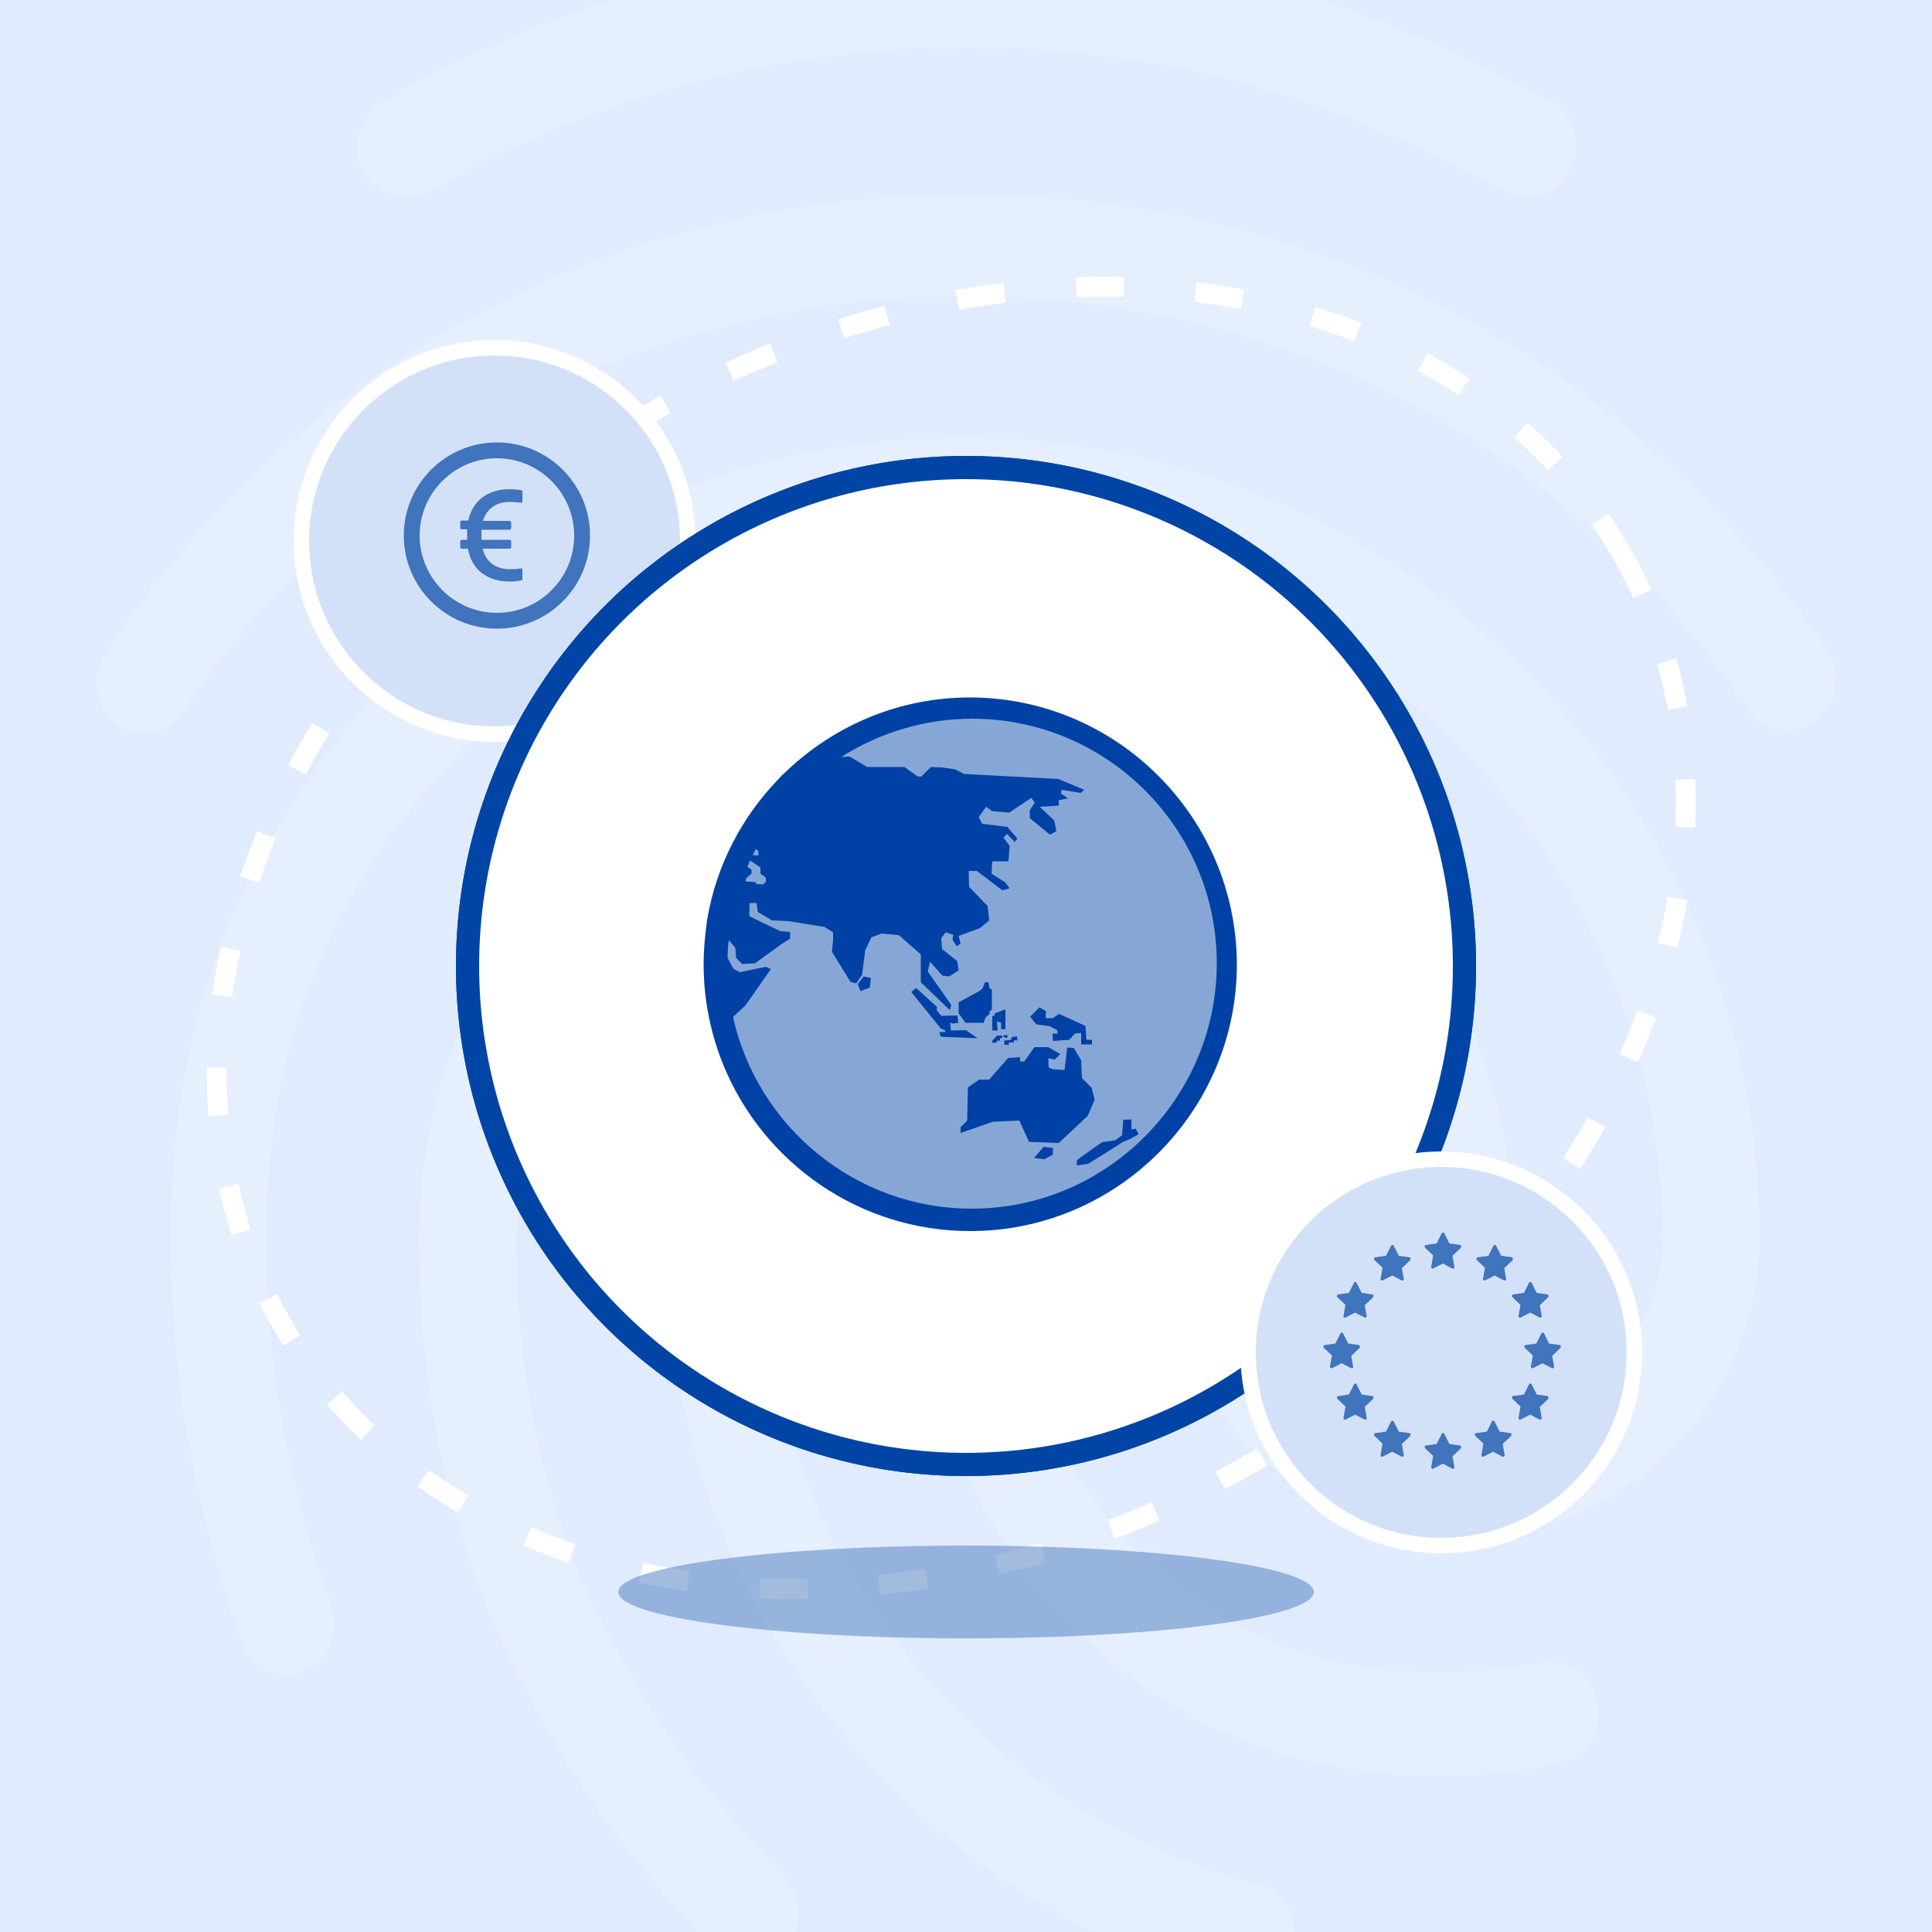
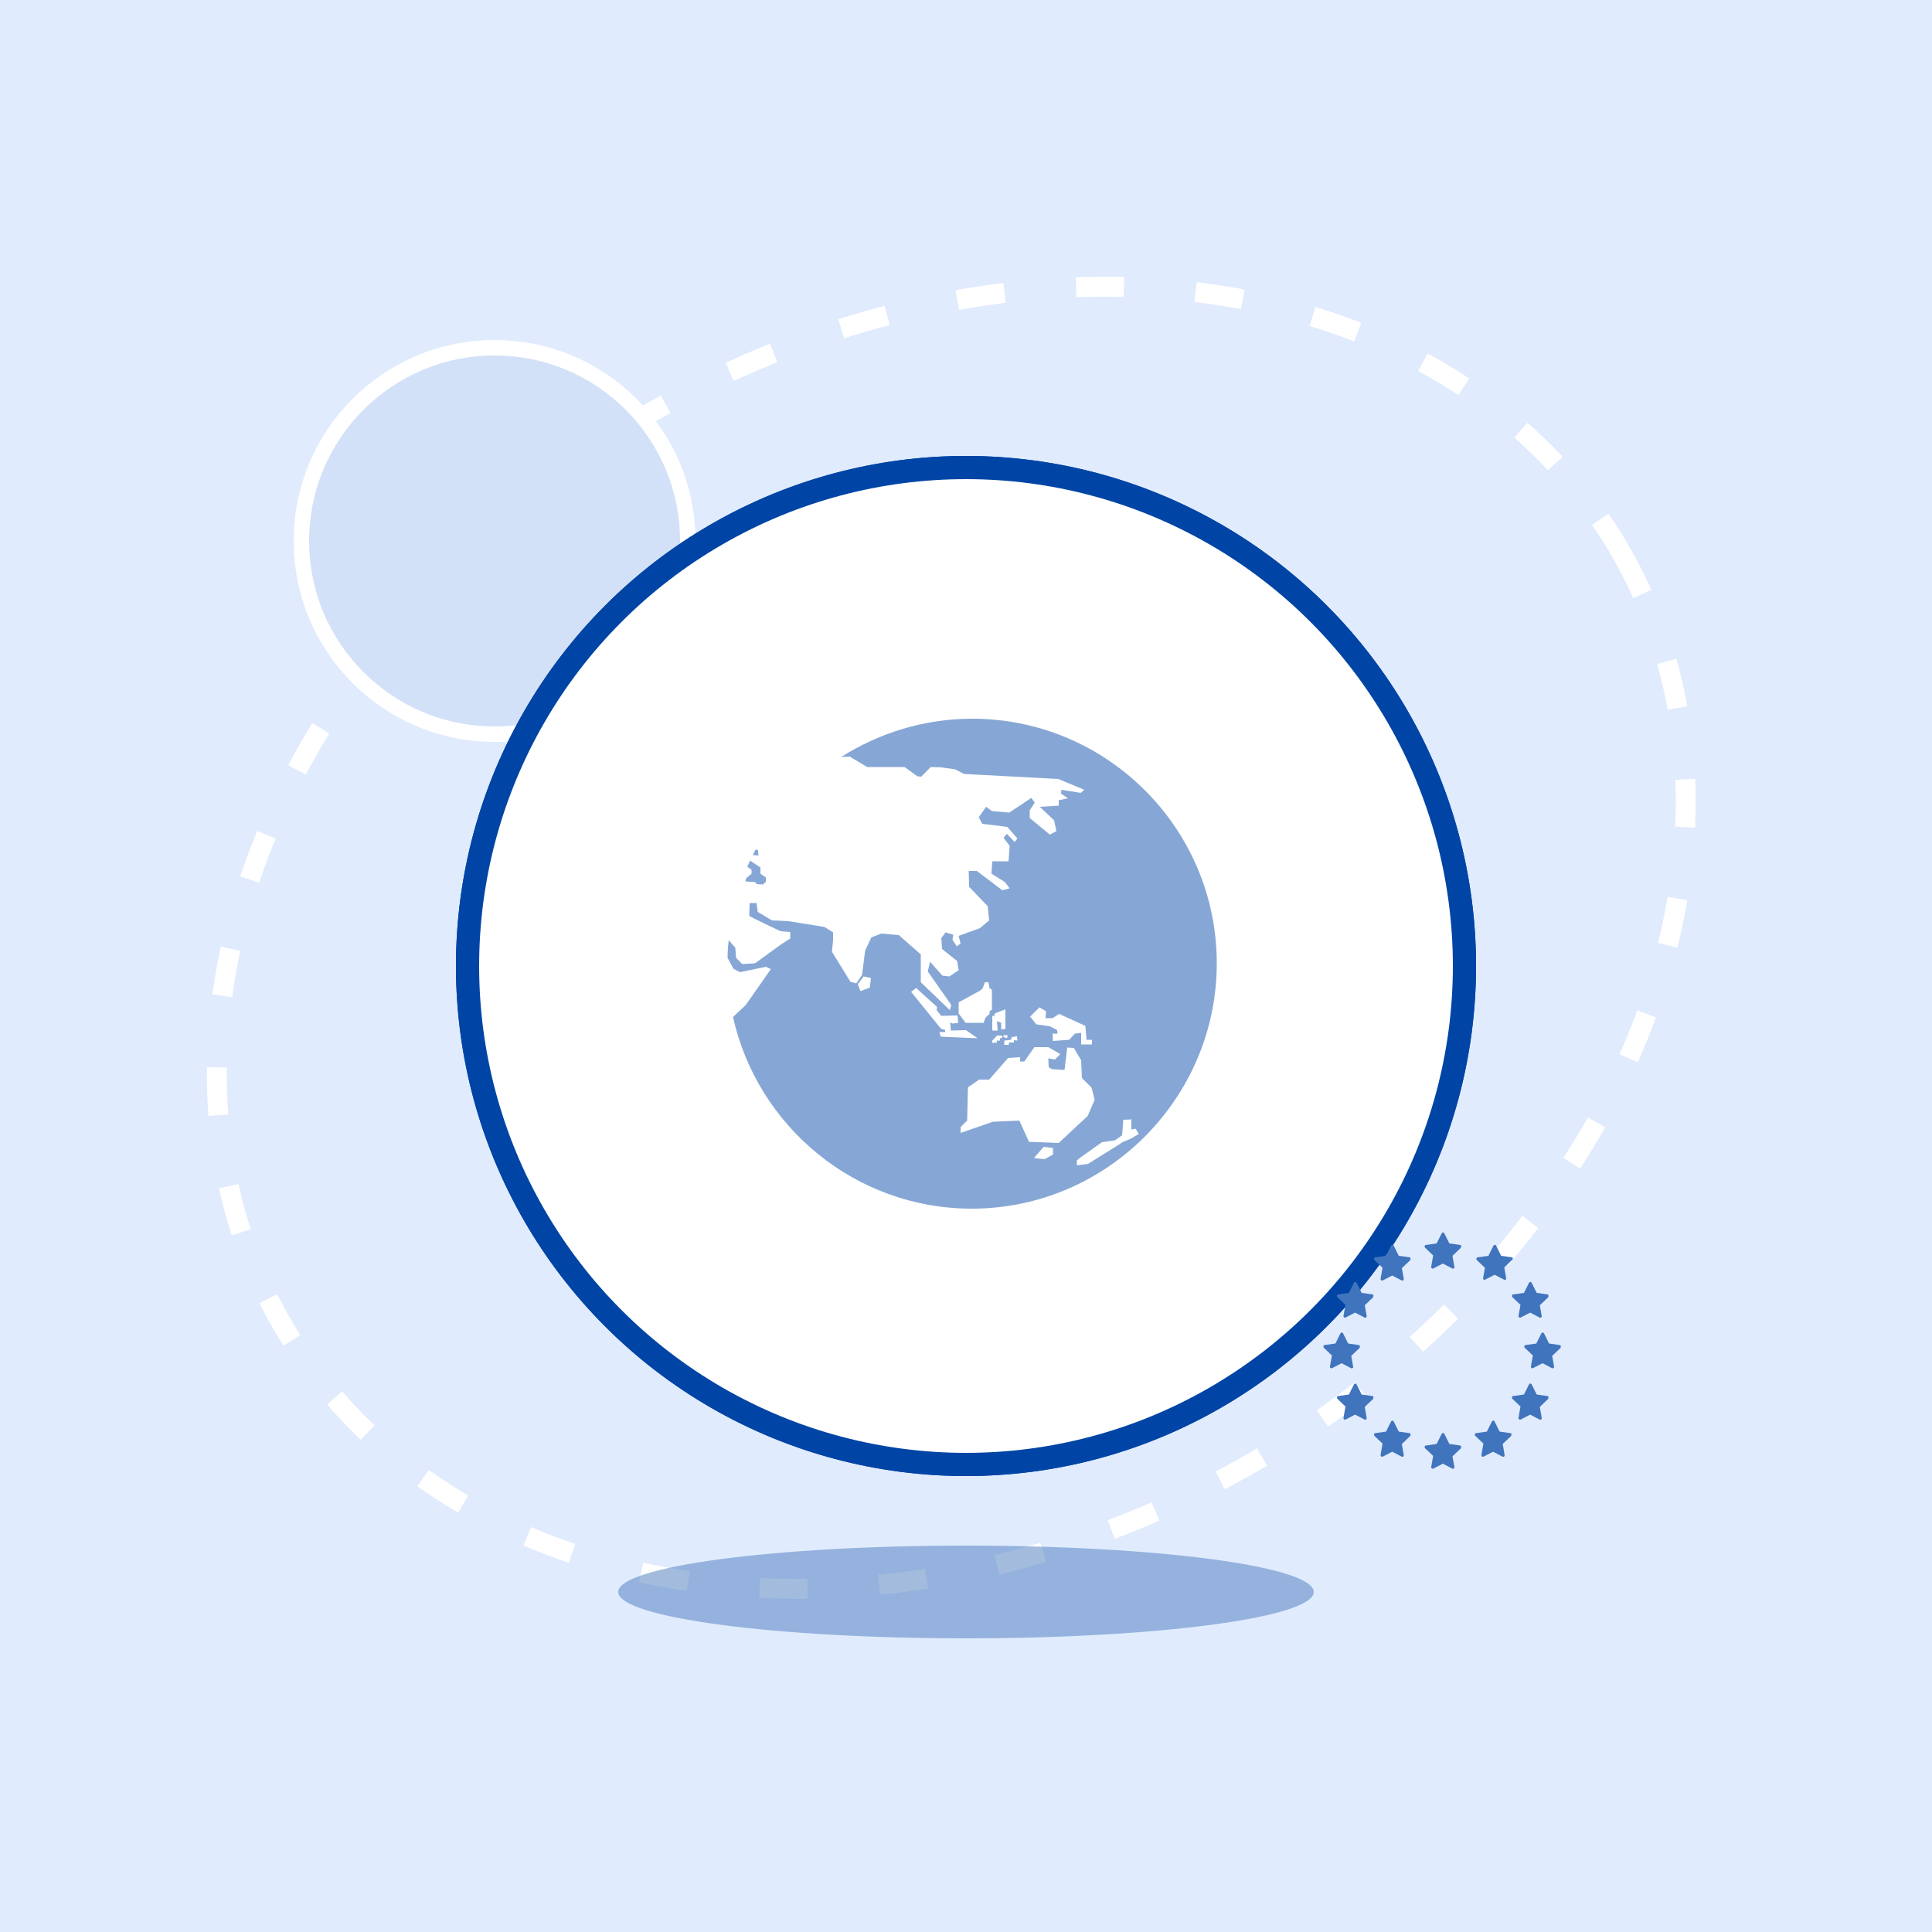
<svg xmlns="http://www.w3.org/2000/svg" xmlns:xlink="http://www.w3.org/1999/xlink" version="1.1" id="Layer_1" x="0px" y="0px" width="500px" height="500px" viewBox="0 0 500 500" style="enable-background:new 0 0 500 500;" xml:space="preserve">
  <rect x="0" y="0" width="500" height="500" fill="#333333" stroke="none" />
  <style type="text/css">
	.st0{clip-path:url(#SVGID_00000124876279091689728360000012408891914806928036_);fill:#E0EBFD;}
	
		.st1{opacity:0.2;clip-path:url(#SVGID_00000124876279091689728360000012408891914806928036_);fill:#FFFFFF;enable-background:new    ;}
	
		.st2{clip-path:url(#SVGID_00000124876279091689728360000012408891914806928036_);fill:none;stroke:#FFFFFF;stroke-width:5.16;stroke-dasharray:12.385,18.577;}
	
		.st3{opacity:0.5;clip-path:url(#SVGID_00000124876279091689728360000012408891914806928036_);fill:#487ABF;enable-background:new    ;}
	.st4{clip-path:url(#SVGID_00000124876279091689728360000012408891914806928036_);fill:#D3E1F8;stroke:#FFFFFF;stroke-width:4;}
	.st5{clip-path:url(#SVGID_00000124876279091689728360000012408891914806928036_);fill:#F2F6FD;stroke:#0045A5;stroke-width:6;}
	.st6{clip-path:url(#SVGID_00000124876279091689728360000012408891914806928036_);fill:#FFFFFF;stroke:#0045A5;stroke-width:6;}
	.st7{clip-path:url(#SVGID_00000124876279091689728360000012408891914806928036_);}
	.st8{fill:#4074BC;}
	.st9{clip-path:url(#SVGID_00000124876279091689728360000012408891914806928036_);fill:#4074BC;}
	.st10{clip-path:url(#SVGID_00000124876279091689728360000012408891914806928036_);fill:#0041A6;}
	.st11{clip-path:url(#SVGID_00000124876279091689728360000012408891914806928036_);fill:#86A7D5;}
</style>
  <g>
    <defs>
      <rect id="SVGID_1_" width="500" height="500" />
    </defs>
    <clipPath id="SVGID_00000174563569934672390300000014983059062868800954_">
      <use xlink:href="#SVGID_1_" style="overflow:visible;" />
    </clipPath>
    <rect style="clip-path:url(#SVGID_00000174563569934672390300000014983059062868800954_);fill:#E0EBFD;" width="500" height="500" />
-     <path style="opacity:0.2;clip-path:url(#SVGID_00000174563569934672390300000014983059062868800954_);fill:#FFFFFF;enable-background:new    ;" d="   M395.4,51.2c-2,0-4-0.6-5.8-1.6c-48-26.1-89.5-37.2-139.3-37.2c-49.5,0-96.5,12.4-139.3,37.2c-6,3.4-13.5,1.1-17-5.3   c-3.3-6.3-1-14.5,5-18c46-26.6,98.2-40.5,151.3-40.4c53.3,0,99.8,12.4,150.8,40.1c3,1.7,5.2,4.5,6.2,7.8c1,3.3,0.6,6.8-0.9,9.9   C404.2,48.6,399.9,51.2,395.4,51.2z M37.6,189.8c-2.6,0-5.1-0.9-7.3-2.4c-5.8-4.2-7-12.4-3-18.5c24.8-37,56.3-66,93.8-86.3   c78.5-42.8,179-43,257.8-0.3c37.5,20.4,69,49.1,93.8,85.8c4,5.8,2.8,14.3-3,18.5c-1.3,1-2.9,1.7-4.5,2.1c-1.6,0.4-3.3,0.4-5,0.1   c-1.6-0.3-3.2-0.9-4.6-1.9c-1.4-0.9-2.6-2.2-3.4-3.6c-22.5-33.2-51-59.4-84.8-77.6c-71.8-38.8-163.5-38.8-235,0.3   c-34,18.5-62.5,44.9-85,78.1c-1,1.7-2.4,3.2-4.1,4.1C41.5,189.4,39.6,189.9,37.6,189.8z M193.9,508.5c-1.7,0-3.3-0.3-4.8-1   s-2.9-1.7-4-3c-21.8-23-33.5-37.7-50.3-69.7c-17.2-32.4-26.3-72-26.3-114.5c0-78.4,63.5-142.3,141.6-142.3   c78,0,141.5,63.9,141.5,142.3c0,7.4-5.5,13.2-12.5,13.2c-7,0-12.5-5.8-12.5-13.2c0-63.9-52.3-115.9-116.5-115.9   c-64.3,0-116.5,52-116.5,115.9c0,38,8,73.1,23.3,101.6c16,30.3,27,43.3,46.3,63.9c2.3,2.6,3.6,5.9,3.6,9.4c0,3.5-1.3,6.8-3.6,9.4   C200.7,507,197.4,508.4,193.9,508.5z M373.2,459.6c-29.8,0-56-7.9-77.5-23.5c-18.4-13.2-33.4-30.6-43.8-50.8   c-10.3-20.1-15.8-42.5-15.8-65.1c0-7.4,5.5-13.2,12.5-13.2s12.5,5.8,12.5,13.2c0,18.4,4.4,36.5,12.8,52.9   c8.4,16.4,20.7,30.4,35.7,41.1c17.8,12.7,38.5,18.7,63.5,18.7c8.7-0.2,17.4-1,26-2.6c6.8-1.3,13.3,3.4,14.5,10.8   c0.6,3.4-0.1,6.9-2,9.7c-1.9,2.9-4.9,4.9-8.3,5.6C393.5,458.5,383.3,459.5,373.2,459.6z M322.9,514c-1.1,0-2.2-0.2-3.3-0.5   c-39.8-11.6-65.8-27.2-93-55.4c-35-36.7-54.3-85.5-54.3-137.8c0-42.8,34.5-77.6,77-77.6c42.5,0,77,34.9,77,77.6   c0,28.2,23.3,51.2,52,51.2c28.8,0,52-23,52-51.2c0-99.5-81.3-180.3-181.3-180.3c-71,0-136,41.7-165.3,106.4   c-9.8,21.4-14.8,46.5-14.8,73.9c0,20.6,1.8,53.1,16.8,95.3c2.5,6.9-0.8,14.5-7.2,16.9c-6.5,2.6-13.8-1.1-16-7.7   c-12.2-34.6-18.3-68.9-18.3-104.6c0-31.7,5.7-60.5,17-85.5c33.3-73.7,107-121.4,187.8-121.4c113.8,0,206.3,92.7,206.3,206.7   c0,42.8-34.5,77.6-77,77.6c-42.5,0-77-34.9-77-77.6c0-28.2-23.3-51.2-52-51.2c-28.8,0-52,23-52,51.2c0,45.1,16.5,87.4,46.8,119.1   c23.7,24.8,46.5,38.5,81.7,48.8c6.8,1.8,10.5,9.2,8.8,16.1C333.4,510,328.1,514,322.9,514z" />
    <ellipse transform="matrix(0.866 -0.5 0.5 0.866 -88.367 155.623)" style="clip-path:url(#SVGID_00000174563569934672390300000014983059062868800954_);fill:none;stroke:#FFFFFF;stroke-width:5.16;stroke-dasharray:12.385,18.577;" cx="246.2" cy="242.7" rx="200" ry="156.6" />
    <path style="opacity:0.5;clip-path:url(#SVGID_00000174563569934672390300000014983059062868800954_);fill:#487ABF;enable-background:new    ;" d="   M250,400c-49.7,0-90,5.4-90,12s40.3,12,90,12s90-5.4,90-12S299.7,400,250,400z" />
    <circle style="clip-path:url(#SVGID_00000174563569934672390300000014983059062868800954_);fill:#D3E1F8;stroke:#FFFFFF;stroke-width:4;" cx="128" cy="140" r="50" />
    <circle style="clip-path:url(#SVGID_00000174563569934672390300000014983059062868800954_);fill:#F2F6FD;stroke:#0045A5;stroke-width:6;" cx="250" cy="250" r="129" />
    <circle style="clip-path:url(#SVGID_00000174563569934672390300000014983059062868800954_);fill:#FFFFFF;stroke:#0045A5;stroke-width:6;" cx="250" cy="250" r="129" />
-     <circle style="clip-path:url(#SVGID_00000174563569934672390300000014983059062868800954_);fill:#D3E1F8;stroke:#FFFFFF;stroke-width:4;" cx="373" cy="350" r="50" />
    <g style="clip-path:url(#SVGID_00000174563569934672390300000014983059062868800954_);">
      <path class="st8" d="M377.9,322.2l-2.8-0.4l-1.3-2.6c0-0.1-0.1-0.1-0.2-0.2c-0.2-0.1-0.4,0-0.5,0.2l-1.3,2.6l-2.8,0.4    c-0.1,0-0.2,0-0.2,0.1c-0.1,0.1-0.1,0.2-0.1,0.3c0,0.1,0,0.2,0.1,0.3l2.1,2l-0.5,2.9c0,0.1,0,0.1,0,0.2c0,0.1,0.1,0.1,0.1,0.2    c0.1,0,0.1,0.1,0.2,0.1c0.1,0,0.1,0,0.2,0l2.5-1.3l2.5,1.3c0.1,0,0.2,0.1,0.2,0c0.2,0,0.3-0.2,0.3-0.4l-0.5-2.9l2.1-2    c0.1-0.1,0.1-0.1,0.1-0.2C378.2,322.4,378.1,322.2,377.9,322.2z" />
-       <path class="st8" d="M391.3,325.4l-2.8-0.4l-1.3-2.6c0-0.1-0.1-0.1-0.2-0.2c-0.2-0.1-0.4,0-0.5,0.2l-1.3,2.6l-2.8,0.4    c-0.1,0-0.2,0-0.2,0.1c-0.1,0.1-0.1,0.2-0.1,0.3c0,0.1,0,0.2,0.1,0.3l2.1,2l-0.5,2.8c0,0.1,0,0.1,0,0.2c0,0.1,0.1,0.1,0.1,0.2    c0.1,0,0.1,0.1,0.2,0.1c0.1,0,0.1,0,0.2,0l2.5-1.3l2.5,1.3c0.1,0,0.2,0,0.2,0c0.2,0,0.3-0.2,0.3-0.4l-0.5-2.8l2.1-2    c0.1-0.1,0.1-0.1,0.1-0.2C391.6,325.6,391.4,325.4,391.3,325.4z" />
+       <path class="st8" d="M391.3,325.4l-2.8-0.4l-1.3-2.6c0-0.1-0.1-0.1-0.2-0.2c-0.2-0.1-0.4,0-0.5,0.2l-1.3,2.6l-2.8,0.4    c-0.1,0-0.2,0-0.2,0.1c-0.1,0.1-0.1,0.2-0.1,0.3c0,0.1,0,0.2,0.1,0.3l2.1,2l-0.5,2.8c0,0.1,0.1,0.1,0.1,0.2    c0.1,0,0.1,0.1,0.2,0.1c0.1,0,0.1,0,0.2,0l2.5-1.3l2.5,1.3c0.1,0,0.2,0,0.2,0c0.2,0,0.3-0.2,0.3-0.4l-0.5-2.8l2.1-2    c0.1-0.1,0.1-0.1,0.1-0.2C391.6,325.6,391.4,325.4,391.3,325.4z" />
      <path class="st8" d="M364.8,325.4l-2.8-0.4l-1.3-2.6c0-0.1-0.1-0.1-0.2-0.2c-0.2-0.1-0.4,0-0.5,0.2l-1.3,2.6l-2.8,0.4    c-0.1,0-0.2,0-0.2,0.1c-0.1,0.1-0.1,0.2-0.1,0.3c0,0.1,0,0.2,0.1,0.3l2.1,2l-0.5,2.8c0,0.1,0,0.1,0,0.2c0,0.1,0.1,0.1,0.1,0.2    c0.1,0,0.1,0.1,0.2,0.1c0.1,0,0.1,0,0.2,0l2.5-1.3l2.5,1.3c0.1,0,0.2,0,0.2,0c0.2,0,0.3-0.2,0.3-0.4l-0.5-2.8l2.1-2    c0.1-0.1,0.1-0.1,0.1-0.2C365.1,325.6,365,325.4,364.8,325.4z" />
      <path class="st8" d="M400.5,335l-2.8-0.4l-1.3-2.6c0-0.1-0.1-0.1-0.2-0.2c-0.2-0.1-0.4,0-0.5,0.2l-1.3,2.6l-2.8,0.4    c-0.1,0-0.2,0-0.2,0.1c-0.1,0.1-0.1,0.2-0.1,0.3c0,0.1,0,0.2,0.1,0.3l2.1,2l-0.5,2.8c0,0.1,0,0.1,0,0.2c0,0.1,0.1,0.1,0.1,0.2    c0.1,0,0.1,0.1,0.2,0.1c0.1,0,0.1,0,0.2,0l2.5-1.3l2.5,1.3c0.1,0,0.2,0.1,0.2,0c0.2,0,0.3-0.2,0.3-0.4l-0.5-2.8l2.1-2    c0.1-0.1,0.1-0.1,0.1-0.2C400.8,335.2,400.7,335,400.5,335z" />
      <path class="st8" d="M355.2,335l-2.8-0.4l-1.3-2.6c0-0.1-0.1-0.1-0.2-0.2c-0.2-0.1-0.4,0-0.5,0.2l-1.3,2.6l-2.8,0.4    c-0.1,0-0.2,0-0.2,0.1c-0.1,0.1-0.1,0.2-0.1,0.3c0,0.1,0,0.2,0.1,0.3l2.1,2l-0.5,2.8c0,0.1,0,0.1,0,0.2c0,0.1,0.1,0.1,0.1,0.2    c0.1,0,0.1,0.1,0.2,0.1c0.1,0,0.1,0,0.2,0l2.5-1.3l2.5,1.3c0.1,0,0.2,0.1,0.2,0c0.2,0,0.3-0.2,0.3-0.4l-0.5-2.8l2.1-2    c0.1-0.1,0.1-0.1,0.1-0.2C355.5,335.2,355.4,335,355.2,335z" />
      <path class="st8" d="M403.7,348.1l-2.8-0.4l-1.3-2.6c0-0.1-0.1-0.1-0.2-0.2c-0.2-0.1-0.4,0-0.5,0.2l-1.3,2.6l-2.8,0.4    c-0.1,0-0.2,0.1-0.2,0.1c-0.1,0.1-0.1,0.2-0.1,0.3c0,0.1,0,0.2,0.1,0.3l2.1,2l-0.5,2.8c0,0.1,0,0.1,0,0.2c0,0.1,0.1,0.1,0.1,0.2    c0.1,0,0.1,0.1,0.2,0.1c0.1,0,0.1,0,0.2,0l2.5-1.3l2.5,1.3c0.1,0,0.2,0,0.2,0c0.2,0,0.3-0.2,0.3-0.4l-0.5-2.8l2.1-2    c0.1-0.1,0.1-0.1,0.1-0.2C404,348.4,403.9,348.2,403.7,348.1z" />
      <path class="st8" d="M351.7,348.1l-2.8-0.4l-1.3-2.6c0-0.1-0.1-0.1-0.2-0.2c-0.2-0.1-0.4,0-0.5,0.2l-1.3,2.6l-2.8,0.4    c-0.1,0-0.2,0.1-0.2,0.1c-0.1,0.1-0.1,0.2-0.1,0.3c0,0.1,0,0.2,0.1,0.3l2.1,2l-0.5,2.8c0,0.1,0,0.1,0,0.2c0,0.1,0.1,0.1,0.1,0.2    c0.1,0,0.1,0.1,0.2,0.1c0.1,0,0.1,0,0.2,0l2.5-1.3l2.5,1.3c0.1,0,0.2,0,0.2,0c0.2,0,0.3-0.2,0.3-0.4l-0.5-2.8l2.1-2    c0.1-0.1,0.1-0.1,0.1-0.2C352,348.4,351.9,348.2,351.7,348.1z" />
      <path class="st8" d="M400.5,361.3l-2.8-0.4l-1.3-2.6c0-0.1-0.1-0.1-0.2-0.2c-0.2-0.1-0.4,0-0.5,0.2l-1.3,2.6l-2.8,0.4    c-0.1,0-0.2,0-0.2,0.1c-0.1,0.1-0.1,0.2-0.1,0.3c0,0.1,0,0.2,0.1,0.3l2.1,2l-0.5,2.9c0,0.1,0,0.1,0,0.2s0.1,0.1,0.1,0.2    c0.1,0,0.1,0.1,0.2,0.1c0.1,0,0.1,0,0.2,0l2.5-1.3l2.5,1.3c0.1,0,0.2,0,0.2,0c0.2,0,0.3-0.2,0.3-0.4l-0.5-2.9l2.1-2    c0.1-0.1,0.1-0.1,0.1-0.2C400.8,361.5,400.7,361.3,400.5,361.3z" />
      <path class="st8" d="M355.2,361.3l-2.8-0.4l-1.3-2.6c0-0.1-0.1-0.1-0.2-0.2c-0.2-0.1-0.4,0-0.5,0.2l-1.3,2.6l-2.8,0.4    c-0.1,0-0.2,0-0.2,0.1c-0.1,0.1-0.1,0.2-0.1,0.3c0,0.1,0,0.2,0.1,0.3l2.1,2l-0.5,2.9c0,0.1,0,0.1,0,0.2c0,0.1,0.1,0.1,0.1,0.2    c0.1,0,0.1,0.1,0.2,0.1c0.1,0,0.1,0,0.2,0l2.5-1.3l2.5,1.3c0.1,0,0.2,0,0.2,0c0.2,0,0.3-0.2,0.3-0.4l-0.5-2.9l2.1-2    c0.1-0.1,0.1-0.1,0.1-0.2C355.5,361.5,355.4,361.3,355.2,361.3z" />
      <path class="st8" d="M390.9,370.9l-2.8-0.4l-1.3-2.6c0-0.1-0.1-0.1-0.2-0.2c-0.2-0.1-0.4,0-0.5,0.2l-1.3,2.6l-2.8,0.4    c-0.1,0-0.2,0-0.2,0.1c-0.1,0.1-0.1,0.2-0.1,0.3c0,0.1,0,0.2,0.1,0.3l2.1,2l-0.5,2.9c0,0.1,0,0.1,0,0.2c0,0.1,0.1,0.1,0.1,0.2    c0.1,0,0.1,0.1,0.2,0.1c0.1,0,0.1,0,0.2,0l2.5-1.3l2.5,1.3c0.1,0,0.2,0,0.2,0c0.2,0,0.3-0.2,0.3-0.4l-0.5-2.9l2.1-2    c0.1-0.1,0.1-0.1,0.1-0.2C391.3,371.1,391.1,370.9,390.9,370.9z" />
      <path class="st8" d="M364.8,370.9l-2.8-0.4l-1.3-2.6c0-0.1-0.1-0.1-0.2-0.2c-0.2-0.1-0.4,0-0.5,0.2l-1.3,2.6l-2.8,0.4    c-0.1,0-0.2,0-0.2,0.1c-0.1,0.1-0.1,0.2-0.1,0.3c0,0.1,0,0.2,0.1,0.3l2.1,2l-0.5,2.9c0,0.1,0,0.1,0,0.2c0,0.1,0.1,0.1,0.1,0.2    c0.1,0,0.1,0.1,0.2,0.1c0.1,0,0.1,0,0.2,0l2.5-1.3l2.5,1.3c0.1,0,0.2,0,0.2,0c0.2,0,0.3-0.2,0.3-0.4l-0.5-2.9l2.1-2    c0.1-0.1,0.1-0.1,0.1-0.2C365.1,371.1,365,370.9,364.8,370.9z" />
      <path class="st8" d="M377.9,374.1l-2.8-0.4l-1.3-2.6c0-0.1-0.1-0.1-0.2-0.2c-0.2-0.1-0.4,0-0.5,0.2l-1.3,2.6l-2.8,0.4    c-0.1,0-0.2,0-0.2,0.1c-0.1,0.1-0.1,0.2-0.1,0.3c0,0.1,0,0.2,0.1,0.3l2.1,2l-0.5,2.8c0,0.1,0,0.1,0,0.2c0,0.1,0.1,0.1,0.1,0.2    c0.1,0,0.1,0.1,0.2,0.1c0.1,0,0.1,0,0.2,0l2.5-1.3l2.5,1.3c0.1,0,0.2,0.1,0.2,0c0.2,0,0.3-0.2,0.3-0.4l-0.5-2.8l2.1-2    c0.1-0.1,0.1-0.1,0.1-0.2C378.2,374.3,378.1,374.1,377.9,374.1z" />
    </g>
-     <path style="clip-path:url(#SVGID_00000174563569934672390300000014983059062868800954_);fill:#4074BC;" d="M128.6,114.5   c-13.3,0-24.1,10.8-24.1,24.1s10.8,24.1,24.1,24.1c13.3,0,24.1-10.8,24.1-24.1S141.9,114.5,128.6,114.5z M128.6,158.6   c-11,0-20-9-20-20s9-20,20-20s20,9,20,20S139.7,158.6,128.6,158.6z M134.9,126.9c-0.9-0.2-1.9-0.3-3-0.3c-5.7,0-9.6,3-10.7,8.1   h-1.7c-0.2,0-0.4,0.2-0.4,0.4v1.5c0,0.2,0.2,0.4,0.4,0.4h1.4c0,0.2,0,0.5,0,0.7v2h-1.4c-0.2,0-0.4,0.2-0.4,0.4v1.5   c0,0.2,0.2,0.4,0.4,0.4h1.6c0.9,5.3,4.9,8.5,10.8,8.5c1.1,0,2.1-0.1,3-0.3c0.2,0,0.3-0.2,0.3-0.4v-2.3c0-0.3-0.2-0.5-0.5-0.4   c-0.8,0.2-1.7,0.2-2.8,0.2c-3.7,0-6.2-2-7-5.3h7c0.2,0,0.4-0.2,0.4-0.4v-1.5c0-0.2-0.2-0.4-0.4-0.4h-7.3v-1.9c0-0.3,0-0.5,0-0.7   h7.3c0.2,0,0.4-0.2,0.4-0.4v-1.5c0-0.2-0.2-0.4-0.4-0.4h-6.9c0.9-3.1,3.4-4.9,6.9-4.9c1.1,0,2,0.1,2.8,0.2c0.1,0,0.1,0,0.2,0   c0.1,0,0.1,0,0.2-0.1c0,0,0.1-0.1,0.1-0.1c0-0.1,0-0.1,0-0.2v-2.3C135.3,127.1,135.1,126.9,134.9,126.9z" />
-     <path style="clip-path:url(#SVGID_00000174563569934672390300000014983059062868800954_);fill:#0041A6;" d="M251,180.5   c-18.4,0-35.1,7.3-47.5,19.1l0,0v0c-0.8,0.7-1.6,1.5-2.3,2.3c-9.2,9.6-15.7,21.9-18.1,35.6c-0.1,0.5-0.2,0.9-0.2,1.4   c-0.5,3.5-0.8,7.1-0.8,10.7c0,9.4,1.9,18.3,5.3,26.5c10.4,24.9,35,42.5,63.7,42.5c38,0,69-31,69-69C320,211.5,289,180.5,251,180.5z   " />
    <path style="clip-path:url(#SVGID_00000174563569934672390300000014983059062868800954_);fill:#86A7D5;" d="M251.5,312.8   c-30.2,0-55.5-21.3-61.8-49.6l3.3-3.1l6.5-9.3l-1.3-0.6l-6.7,1.4l-1.7-0.9l-1.5-2.8c0-1.6,0.1-3.1,0.3-4.6l1.7,2l0.2,2.6l1.6,1.6   l3.3-0.2l6.9-5l2.2-1.4l0-1.7L202,241c0,0-8.1-3.8-8.1-4c0-0.2,0.1-3.3,0.1-3.3h1.8l0.3,2.3l3.7,2.2l4.3,0.2l9.3,1.5l2.2,1.4v2.1   l-0.3,2.9l4.8,7.8l1.5,0.4l1.5-2.2l0.8-6.3l1.6-3.4l2.6-1l4.5,0.4l5.7,5v7.2l7.5,7.2l0.4-1.3l-6.1-8.7l0.6-2.5l3.2,3.6l1.8,0.2   l2.4-1.6l-0.4-2.4l-3.9-3.1l-0.2-2.8l1.1-1.5l2,0.6l-0.2,1.3l1.1,1.7l1-0.7l-0.5-2l5.5-2l2.4-2l-0.4-3.7l-4.8-5l-0.1-4.1h2.1l6.6,5   l1.9-0.5l-1.2-1.6l-3.5-2.2l0.2-3.2l4.2,0l0.3-4l-1.6-2.1l0.9-1l2,2.1l0.7-0.9l-2.6-3l-6.5-0.8l-0.9-1.7l1.9-2.7l1.5,1.1l4.5,0.4   l5.7-3.8l0.9,1.2l-1.3,2v2l5.2,4.3l1.7-0.9l-0.6-2.8l-3.7-3.5l4.9-0.3v-1.4l2.4-0.5l-1.8-1.2l0.1-1l5,0.8l0.9-0.8l-6.7-2.8   l-24.4-1.3l-2.3-1.2l-3.6-0.5l-2.7-0.1l-2.5,2.5l-1-0.1l-3.3-2.4h-9.7l-4.5-2.7l-2.2,0.1c9.8-6.2,21.5-9.9,33.9-9.9   c34.9,0,63.3,28.4,63.3,63.3S286.4,312.8,251.5,312.8z M250,266.6l-3.9,0.1l-0.2-2.1l0.6,0.3l1.5-0.2l-0.2-1.9l-4.2,0.1l-1.2-1.5   l0.1-0.8l-5.4-4.9l-1.3,1l7.7,9.5l1.1,0.4v0.5h-1.5l0.4,1.2l9.5,0.4L250,266.6z M254.5,264.8l0.6-1.5l1-0.9v-0.7l0.6-0.4v-5.2   l-0.6-0.3l-0.3-1.6h-0.9l-0.6,1.6l-0.7,0.6l-5.5,3v2.9l1.8,2.4H254.5z M256.8,262.9v3.8h1.4l-0.2-2.4l1.1,0.4v1.7l1.1-0.1l0-5.1   l-2.8,1.1l0,0.6H256.8z M279.8,274.4l-1.9-3.2l-1.7-0.1l-0.7,5.8l-3.2-0.2l-0.9-0.5l-0.1-2.3l1.7,0.3l1.4-1.4l-3.1-1.8h-3.6   l-2.6,3.7h-1.1v-1.1l-3.1,0.2l-4.9,5.6l-2.6,0l-2.9,2l-0.2,8.6l-1.7,1.7v1.5l8.4-2.9l6.8-0.3l2.5,5.5l7.7,0.3l7.5-7l1.8-4.2   l-0.8-3.1L280,279L279.8,274.4z M267.6,299.7l2.7,0.3l2.2-1.2l0-1.7l-2.4-0.3L267.6,299.7z M278.7,300.3v1.3l2.9-0.4l6.9-4.3l2-1.3   l2.1-0.9l2.1-1.2l-0.8-1.4l-1.1,0.2l0-2.6l-2.1,0.1l-0.3,4l-1.8,1.3l-3.4,0.5l-5.5,3.9L278.7,300.3z M272.4,263.5l-1.8,0l0.1-1.8   l-1.7-1l-2.4,2.4l1.6,2l3.5,0.5l1.9,1l0.1,0.9h-1.3l0.1,1.9l4.2-0.3l1.5-1.6l1.6-0.2v3h2.8v-1.2h-1.4l-0.3-3.6l-6.8-3.1   L272.4,263.5z M222,254.7l0.7,1.8l2.4-0.9l0.3-2.5l-1.9-0.4L222,254.7z M259.8,268.4l0.8,0.3l0.2-0.8h-1.1V268.4z M254.9,268.6h1.3   v0.7h-1.3V268.6z M257.5,268.6l-0.7,0.7v0.6l1.2-0.1v-0.5h0.8v-0.6l0.6-0.1V268H258L257.5,268.6z M259.9,269.3v1.1h1.2v-0.6h1.3   v-0.6l0.9,0.1l-0.1-1.1l-1.4,0.2l-0.1,0.7L259.9,269.3L259.9,269.3z M195.6,219.8l0.6,0.3l0.1,1.3l-1.5-0.1   C195.1,220.8,195.3,220.3,195.6,219.8z M193.1,227.3l1.4-1.2v-1l-1.1-0.8c0.2-0.5,0.5-1,0.7-1.6l2.7,1.8v1.6l1.4,1v1.1l-0.7,0.7   l-1.7-0.1l-0.3-0.5l-2.6-0.2L193.1,227.3z" />
  </g>
</svg>